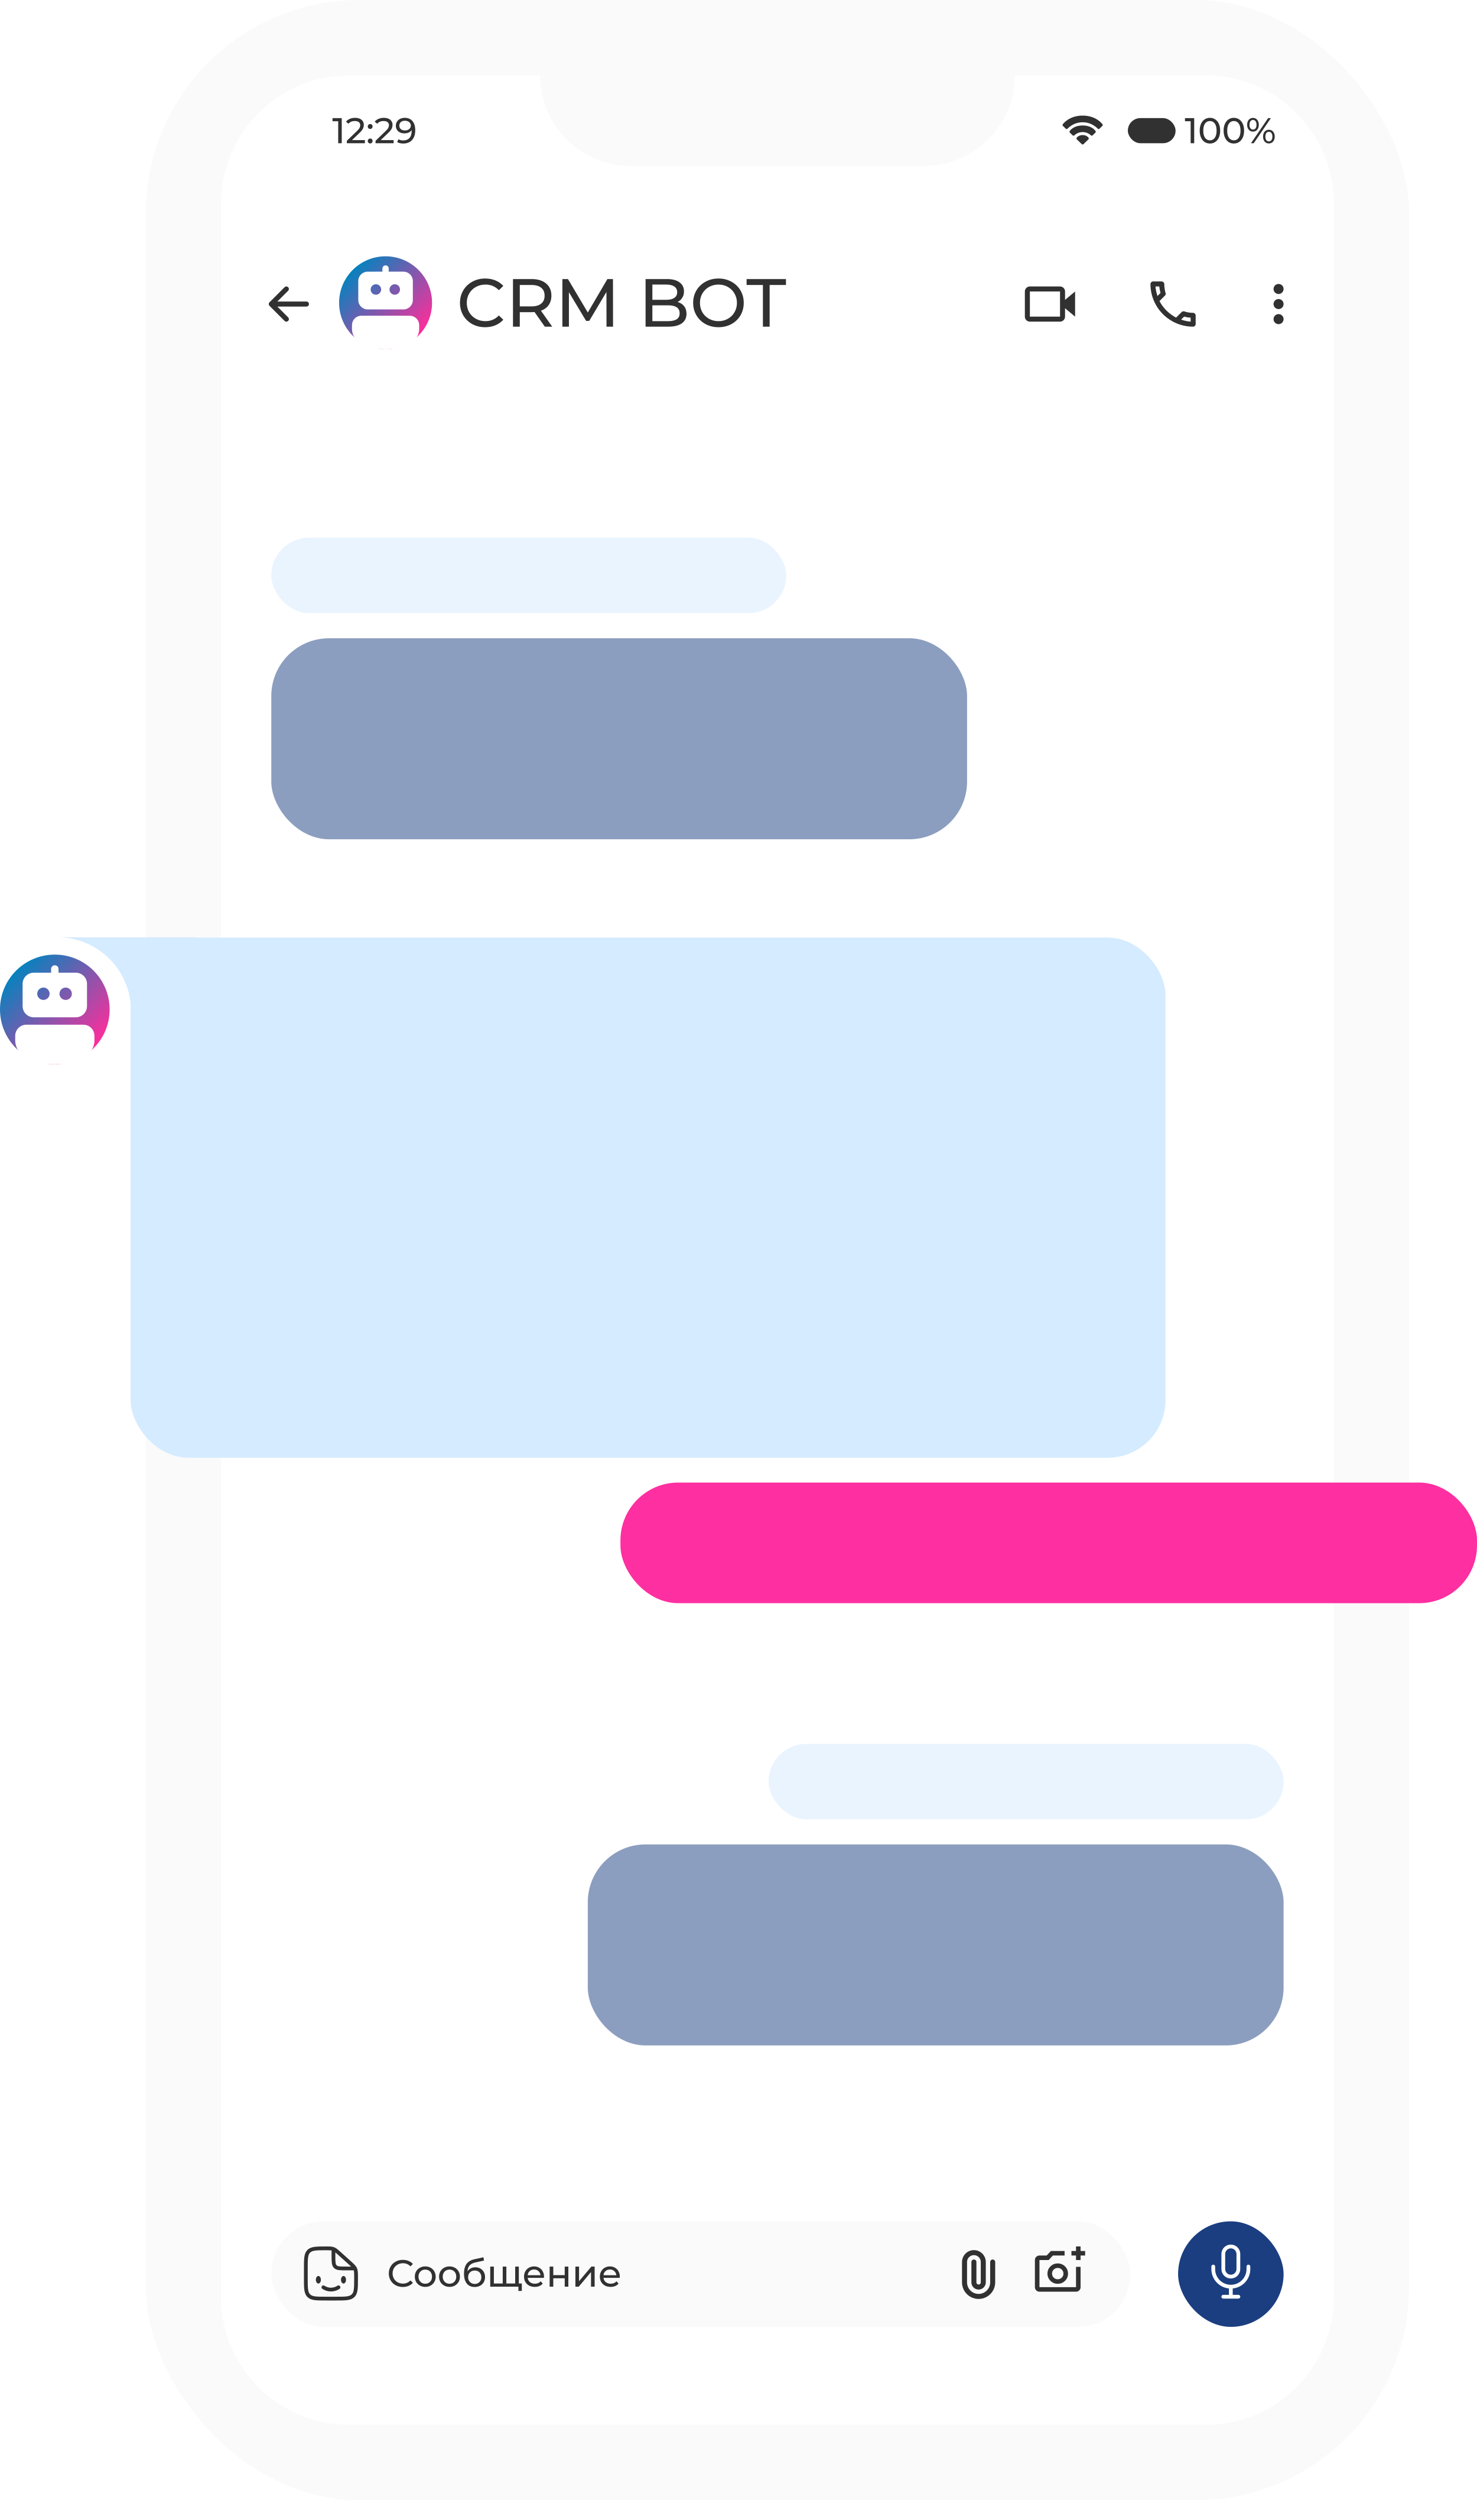
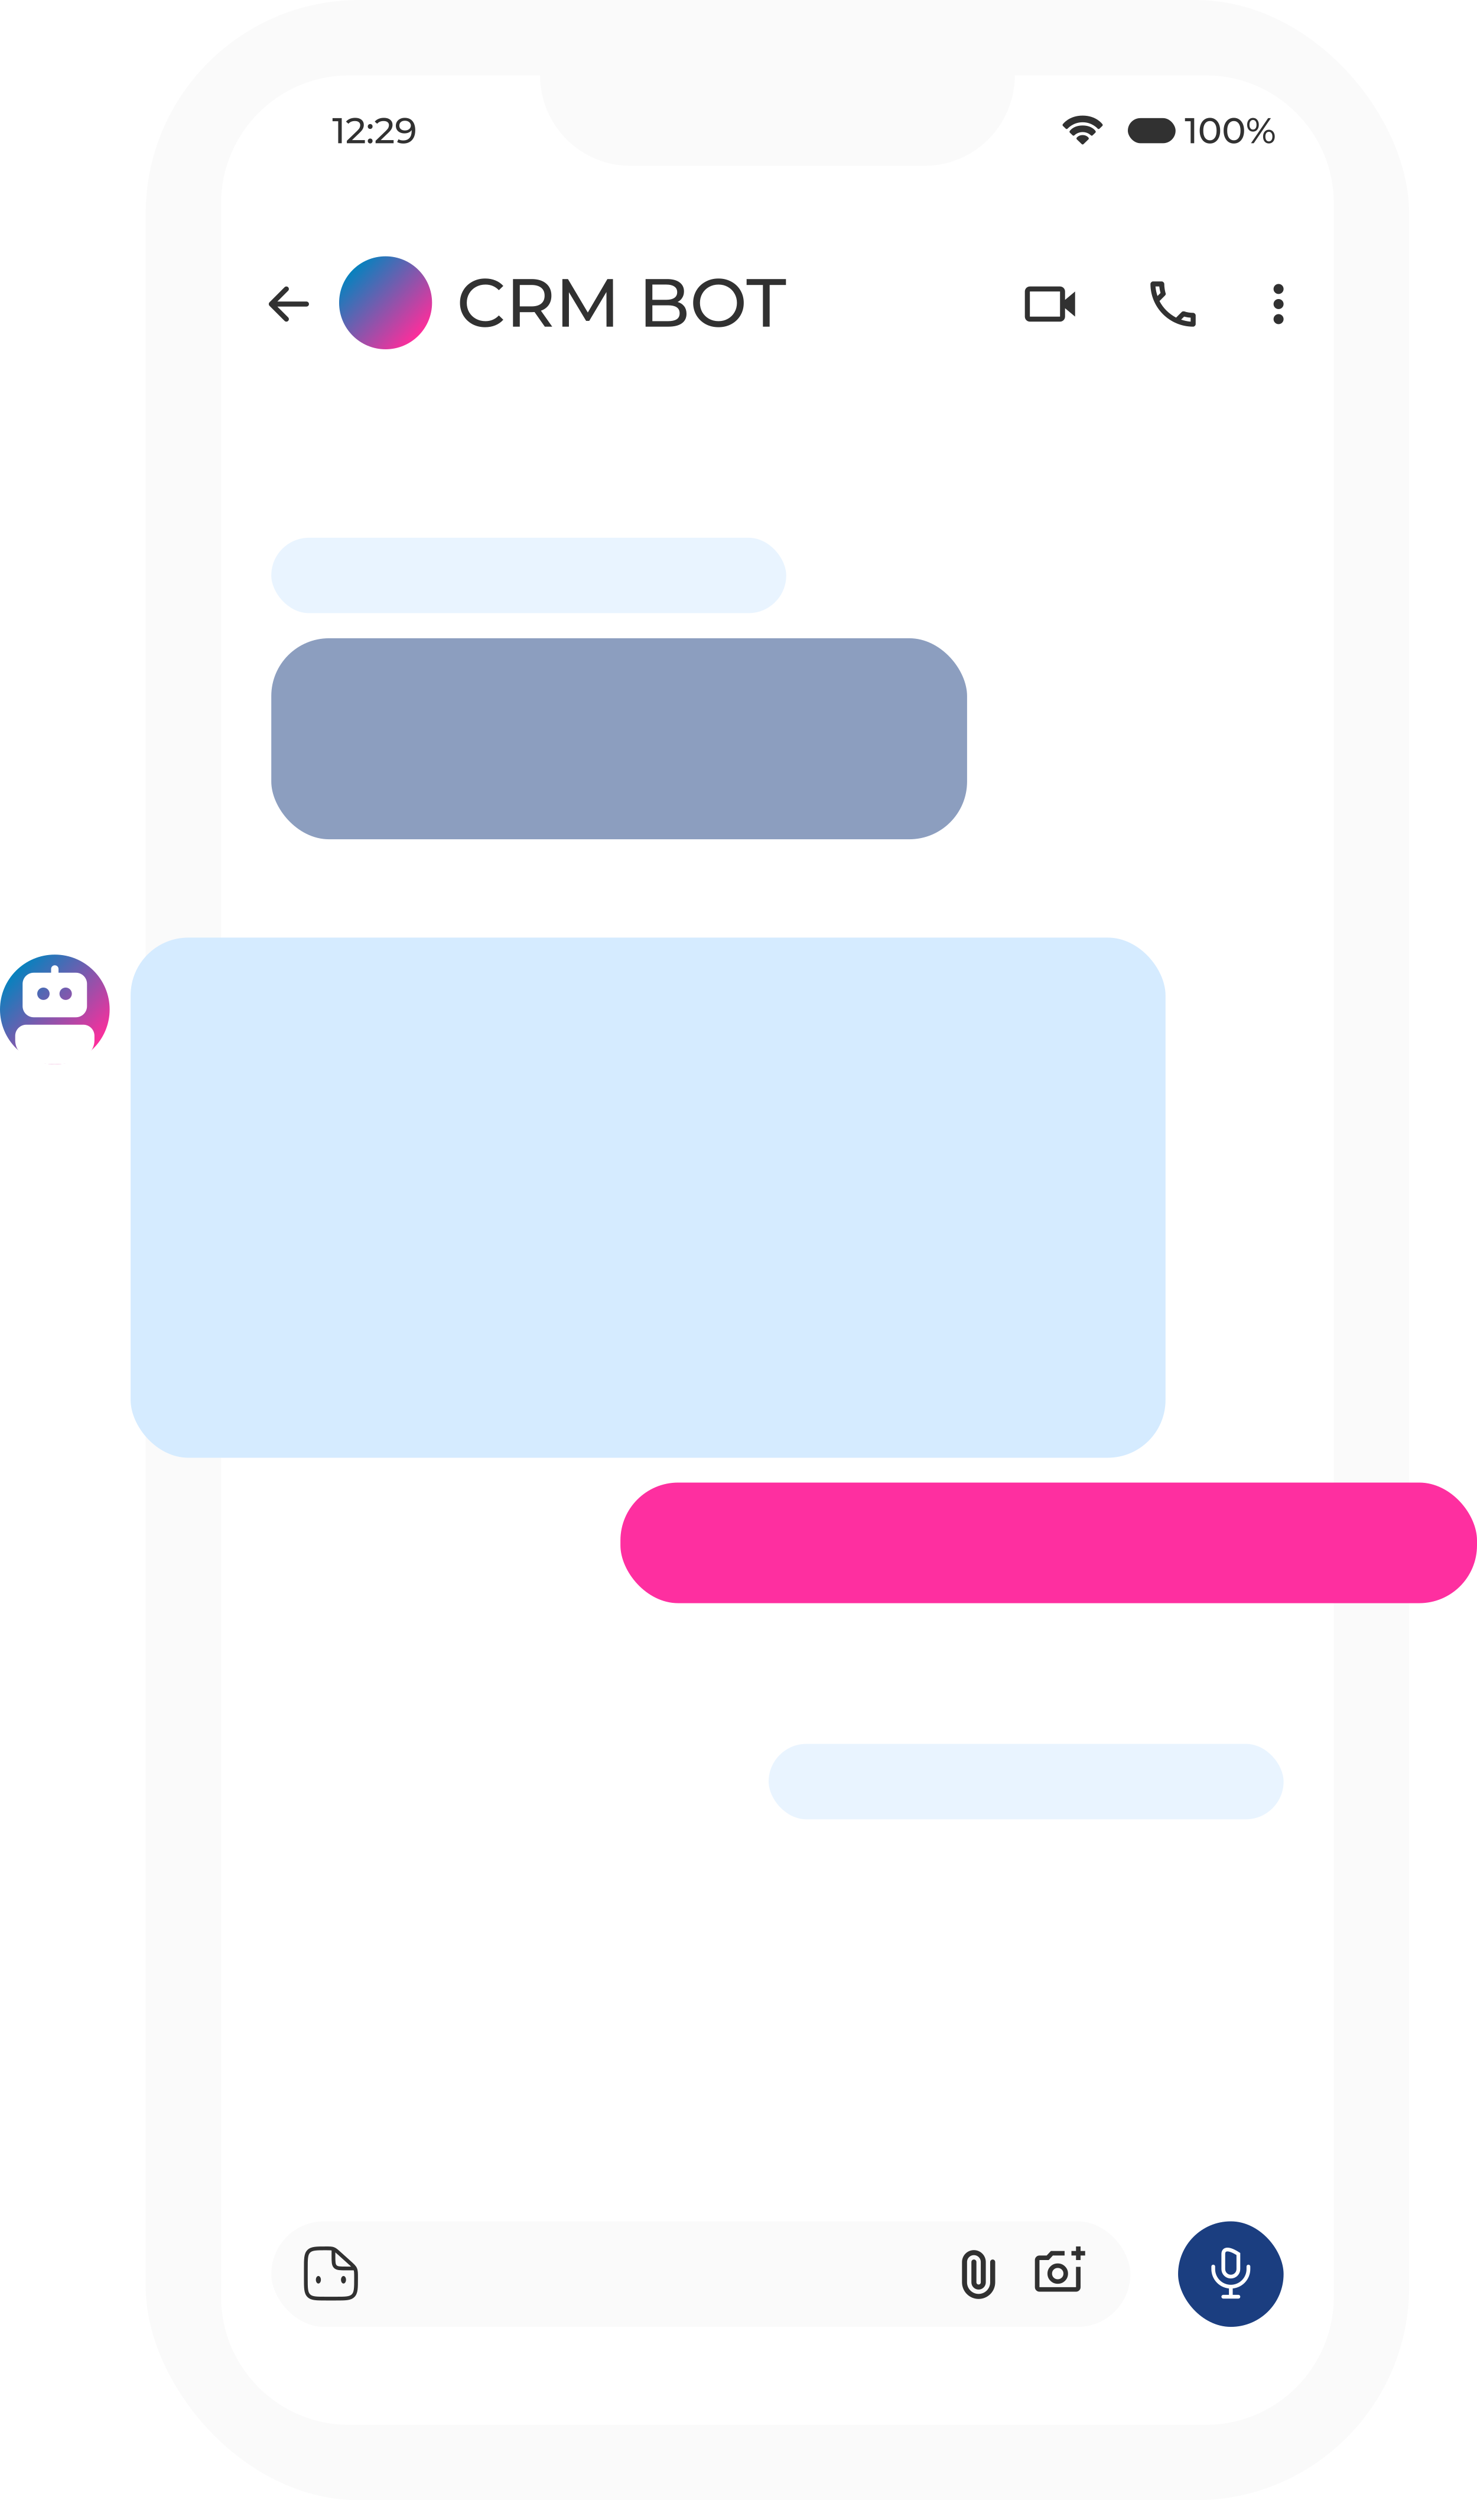
<svg xmlns="http://www.w3.org/2000/svg" width="588" height="995" viewBox="0 0 588 995" fill="none">
  <rect x="58" width="503" height="995" rx="85" fill="#FAFAFA" />
  <g filter="url(#filter0_d_111_347)">
    <path fill-rule="evenodd" clip-rule="evenodd" d="M139 30C110.833 30 88 52.834 88 81V914C88 942.167 110.833 965 139 965H480C508.167 965 531 942.167 531 914V81C531 52.834 508.167 30 480 30H404C404 49.882 387.882 66 368 66H251C231.118 66 215 49.882 215 30H139Z" fill="white" />
  </g>
  <path d="M136.05 47.004V57H134.637V48.246H132.381V47.004H136.05ZM145.263 55.758V57H138.08V56.029L142.15 52.102C142.645 51.626 142.978 51.217 143.149 50.874C143.321 50.522 143.406 50.169 143.406 49.817C143.406 49.294 143.221 48.889 142.849 48.603C142.488 48.308 141.964 48.161 141.279 48.161C140.174 48.161 139.322 48.522 138.723 49.246L137.751 48.403C138.142 47.927 138.651 47.556 139.279 47.29C139.917 47.023 140.627 46.89 141.407 46.89C142.454 46.89 143.287 47.142 143.906 47.647C144.525 48.142 144.834 48.818 144.834 49.674C144.834 50.208 144.72 50.712 144.492 51.188C144.263 51.664 143.83 52.207 143.192 52.816L140.136 55.758H145.263ZM147.379 51.317C147.113 51.317 146.884 51.226 146.694 51.045C146.503 50.855 146.408 50.617 146.408 50.331C146.408 50.055 146.503 49.827 146.694 49.646C146.884 49.455 147.113 49.36 147.379 49.36C147.646 49.36 147.87 49.451 148.05 49.632C148.231 49.812 148.322 50.046 148.322 50.331C148.322 50.617 148.227 50.855 148.036 51.045C147.855 51.226 147.636 51.317 147.379 51.317ZM147.379 57.086C147.113 57.086 146.884 56.995 146.694 56.814C146.503 56.624 146.408 56.386 146.408 56.1C146.408 55.824 146.503 55.596 146.694 55.415C146.884 55.224 147.113 55.129 147.379 55.129C147.646 55.129 147.87 55.22 148.05 55.401C148.231 55.581 148.322 55.815 148.322 56.1C148.322 56.386 148.227 56.624 148.036 56.814C147.855 56.995 147.636 57.086 147.379 57.086ZM156.698 55.758V57H149.515V56.029L153.585 52.102C154.08 51.626 154.413 51.217 154.584 50.874C154.756 50.522 154.842 50.169 154.842 49.817C154.842 49.294 154.656 48.889 154.285 48.603C153.923 48.308 153.399 48.161 152.714 48.161C151.609 48.161 150.757 48.522 150.158 49.246L149.187 48.403C149.577 47.927 150.086 47.556 150.715 47.29C151.352 47.023 152.062 46.89 152.842 46.89C153.89 46.89 154.723 47.142 155.341 47.647C155.96 48.142 156.27 48.818 156.27 49.674C156.27 50.208 156.155 50.712 155.927 51.188C155.698 51.664 155.265 52.207 154.627 52.816L151.571 55.758H156.698ZM161.114 46.89C162.456 46.89 163.489 47.323 164.212 48.189C164.945 49.056 165.312 50.284 165.312 51.873C165.312 52.987 165.112 53.939 164.712 54.73C164.322 55.51 163.77 56.105 163.056 56.514C162.351 56.914 161.528 57.114 160.585 57.114C160.1 57.114 159.643 57.067 159.214 56.971C158.786 56.867 158.415 56.719 158.1 56.529L158.643 55.415C159.129 55.729 159.771 55.886 160.571 55.886C161.609 55.886 162.418 55.567 162.999 54.929C163.589 54.282 163.884 53.344 163.884 52.116V51.759C163.598 52.188 163.203 52.516 162.699 52.745C162.194 52.964 161.628 53.073 160.999 53.073C160.342 53.073 159.752 52.949 159.229 52.702C158.715 52.454 158.31 52.102 158.015 51.645C157.729 51.178 157.586 50.645 157.586 50.046C157.586 49.417 157.739 48.865 158.043 48.389C158.358 47.913 158.781 47.547 159.314 47.29C159.847 47.023 160.447 46.89 161.114 46.89ZM161.242 51.916C161.69 51.916 162.089 51.831 162.442 51.659C162.794 51.488 163.065 51.255 163.256 50.96C163.455 50.664 163.555 50.336 163.555 49.974C163.555 49.622 163.46 49.303 163.27 49.017C163.089 48.722 162.818 48.489 162.456 48.318C162.104 48.137 161.675 48.046 161.171 48.046C160.514 48.046 159.981 48.223 159.571 48.575C159.171 48.927 158.972 49.398 158.972 49.989C158.972 50.579 159.176 51.05 159.586 51.402C159.995 51.745 160.547 51.916 161.242 51.916Z" fill="#313131" />
  <path d="M475.415 47.004V57H474.001V48.246H471.745V47.004H475.415ZM481.685 57.114C480.895 57.114 480.191 56.914 479.572 56.514C478.963 56.105 478.482 55.515 478.13 54.744C477.777 53.973 477.601 53.059 477.601 52.002C477.601 50.945 477.777 50.031 478.13 49.26C478.482 48.489 478.963 47.904 479.572 47.504C480.191 47.094 480.895 46.89 481.685 46.89C482.466 46.89 483.161 47.094 483.77 47.504C484.389 47.904 484.875 48.489 485.227 49.26C485.579 50.031 485.755 50.945 485.755 52.002C485.755 53.059 485.579 53.973 485.227 54.744C484.875 55.515 484.389 56.105 483.77 56.514C483.161 56.914 482.466 57.114 481.685 57.114ZM481.685 55.843C482.485 55.843 483.123 55.515 483.599 54.858C484.084 54.201 484.327 53.249 484.327 52.002C484.327 50.755 484.084 49.803 483.599 49.146C483.123 48.489 482.485 48.161 481.685 48.161C480.876 48.161 480.229 48.489 479.743 49.146C479.267 49.803 479.029 50.755 479.029 52.002C479.029 53.249 479.267 54.201 479.743 54.858C480.229 55.515 480.876 55.843 481.685 55.843ZM491.21 57.114C490.42 57.114 489.715 56.914 489.097 56.514C488.487 56.105 488.007 55.515 487.654 54.744C487.302 53.973 487.126 53.059 487.126 52.002C487.126 50.945 487.302 50.031 487.654 49.26C488.007 48.489 488.487 47.904 489.097 47.504C489.715 47.094 490.42 46.89 491.21 46.89C491.991 46.89 492.686 47.094 493.295 47.504C493.914 47.904 494.399 48.489 494.752 49.26C495.104 50.031 495.28 50.945 495.28 52.002C495.28 53.059 495.104 53.973 494.752 54.744C494.399 55.515 493.914 56.105 493.295 56.514C492.686 56.914 491.991 57.114 491.21 57.114ZM491.21 55.843C492.01 55.843 492.648 55.515 493.124 54.858C493.609 54.201 493.852 53.249 493.852 52.002C493.852 50.755 493.609 49.803 493.124 49.146C492.648 48.489 492.01 48.161 491.21 48.161C490.401 48.161 489.754 48.489 489.268 49.146C488.792 49.803 488.554 50.755 488.554 52.002C488.554 53.249 488.792 54.201 489.268 54.858C489.754 55.515 490.401 55.843 491.21 55.843ZM498.821 52.373C498.126 52.373 497.565 52.121 497.136 51.616C496.708 51.112 496.494 50.455 496.494 49.646C496.494 48.837 496.708 48.18 497.136 47.675C497.565 47.171 498.126 46.918 498.821 46.918C499.516 46.918 500.073 47.171 500.492 47.675C500.92 48.17 501.135 48.827 501.135 49.646C501.135 50.465 500.92 51.126 500.492 51.631C500.073 52.126 499.516 52.373 498.821 52.373ZM504.847 47.004H505.947L499.121 57H498.022L504.847 47.004ZM498.821 51.559C499.259 51.559 499.602 51.393 499.849 51.059C500.097 50.717 500.221 50.246 500.221 49.646C500.221 49.046 500.097 48.58 499.849 48.246C499.602 47.904 499.259 47.732 498.821 47.732C498.393 47.732 498.05 47.904 497.793 48.246C497.546 48.589 497.422 49.056 497.422 49.646C497.422 50.236 497.546 50.703 497.793 51.045C498.05 51.388 498.393 51.559 498.821 51.559ZM505.147 57.086C504.452 57.086 503.891 56.838 503.462 56.343C503.043 55.839 502.834 55.177 502.834 54.358C502.834 53.539 503.043 52.883 503.462 52.388C503.891 51.883 504.452 51.631 505.147 51.631C505.842 51.631 506.404 51.883 506.832 52.388C507.261 52.892 507.475 53.549 507.475 54.358C507.475 55.167 507.261 55.824 506.832 56.329C506.404 56.833 505.842 57.086 505.147 57.086ZM505.147 56.272C505.576 56.272 505.914 56.1 506.161 55.758C506.418 55.415 506.547 54.948 506.547 54.358C506.547 53.768 506.418 53.301 506.161 52.959C505.914 52.616 505.576 52.445 505.147 52.445C504.709 52.445 504.367 52.616 504.119 52.959C503.872 53.292 503.748 53.758 503.748 54.358C503.748 54.958 503.872 55.429 504.119 55.772C504.367 56.105 504.709 56.272 505.147 56.272Z" fill="#313131" />
  <rect x="449" y="47" width="19" height="10" rx="5" fill="#313131" />
  <path fill-rule="evenodd" clip-rule="evenodd" d="M433.353 54.805C433.357 54.811 433.35 54.801 433.353 54.805C433.342 54.791 433.331 54.776 433.32 54.763C433.284 54.717 433.247 54.674 433.207 54.632C433.11 54.529 432.967 54.397 432.774 54.266C432.384 54.002 431.799 53.75 431 53.75C430.201 53.75 429.616 54.002 429.226 54.266C429.033 54.397 428.89 54.529 428.792 54.632C428.753 54.674 428.715 54.717 428.679 54.763C428.666 54.779 428.688 54.751 428.679 54.763L428.63 54.829C428.564 54.927 428.534 55.044 428.547 55.161C428.559 55.278 428.612 55.387 428.696 55.469L430.652 57.359C430.846 57.547 431.153 57.547 431.347 57.359L433.303 55.469C433.388 55.387 433.441 55.278 433.453 55.161C433.465 55.044 433.436 54.927 433.37 54.829L433.353 54.805Z" fill="#313131" />
  <path fill-rule="evenodd" clip-rule="evenodd" d="M436.159 52.183C436.155 52.176 436.14 52.153 436.133 52.143C436.115 52.115 436.096 52.087 436.077 52.06C436.028 51.992 435.958 51.901 435.863 51.793C435.672 51.578 435.382 51.3 434.974 51.023C434.154 50.468 432.874 49.938 431 49.938C429.126 49.938 427.846 50.468 427.025 51.023C426.617 51.3 426.328 51.578 426.137 51.793C426.042 51.901 425.971 51.992 425.923 52.06C425.903 52.087 425.885 52.115 425.866 52.143C425.86 52.153 425.854 52.162 425.85 52.169L425.841 52.183C425.784 52.28 425.761 52.394 425.776 52.505C425.791 52.617 425.844 52.72 425.925 52.798L427.028 53.86C427.076 53.907 427.134 53.943 427.196 53.967C427.259 53.991 427.326 54.002 427.393 54C427.46 53.997 427.526 53.981 427.587 53.953C427.648 53.924 427.702 53.884 427.747 53.834L427.753 53.827C427.76 53.821 427.771 53.809 427.787 53.793C427.835 53.745 427.886 53.699 427.938 53.654C428.075 53.536 428.284 53.375 428.561 53.213C429.114 52.889 429.934 52.562 431 52.562C432.066 52.562 432.886 52.889 433.439 53.213C433.715 53.375 433.925 53.536 434.062 53.654C434.114 53.699 434.164 53.745 434.213 53.793C434.227 53.806 434.24 53.82 434.253 53.834L434.253 53.834L434.252 53.833M434.252 53.833L434.253 53.834C434.298 53.884 434.352 53.925 434.413 53.953C434.474 53.981 434.54 53.997 434.607 54C434.674 54.002 434.741 53.991 434.803 53.967C434.866 53.943 434.923 53.907 434.972 53.86L436.075 52.798C436.156 52.72 436.209 52.617 436.224 52.505C436.239 52.394 436.216 52.28 436.159 52.183" fill="#313131" />
  <path d="M438.874 49.414C438.885 49.429 438.911 49.465 438.911 49.465C438.979 49.563 439.009 49.681 438.998 49.799C438.986 49.917 438.933 50.027 438.848 50.109L437.701 51.219C437.652 51.266 437.593 51.303 437.529 51.327C437.465 51.352 437.397 51.362 437.328 51.359C437.26 51.355 437.193 51.338 437.132 51.307C437.07 51.277 437.016 51.234 436.972 51.182L436.972 51.182L436.969 51.179C436.966 51.176 436.961 51.17 436.954 51.162C436.931 51.137 436.908 51.112 436.885 51.087C436.822 51.021 436.726 50.924 436.597 50.806C436.338 50.569 435.95 50.251 435.441 49.931C434.422 49.293 432.924 48.656 431 48.656C429.076 48.656 427.578 49.293 426.559 49.931C426.05 50.251 425.662 50.569 425.403 50.806C425.274 50.924 425.178 51.021 425.115 51.087C425.092 51.112 425.069 51.137 425.046 51.162C425.039 51.17 425.034 51.176 425.031 51.179L425.03 51.181L425.029 51.182L425.029 51.182L425.029 51.182L425.028 51.182C424.984 51.234 424.93 51.277 424.868 51.307C424.807 51.338 424.74 51.355 424.672 51.359C424.603 51.362 424.535 51.352 424.471 51.327C424.407 51.303 424.348 51.266 424.299 51.219L423.152 50.109C423.067 50.027 423.014 49.917 423.002 49.799C422.991 49.681 423.021 49.563 423.089 49.465L423.089 49.465L423.09 49.464L423.091 49.463L423.093 49.459L423.101 49.449C423.107 49.44 423.115 49.429 423.126 49.414C423.147 49.386 423.178 49.346 423.218 49.296C423.298 49.197 423.416 49.059 423.573 48.896C423.887 48.569 424.36 48.138 425.004 47.709C426.295 46.848 428.265 46 431 46C433.735 46 435.705 46.848 436.996 47.709C437.64 48.138 438.113 48.569 438.427 48.896C438.584 49.059 438.702 49.197 438.782 49.296C438.814 49.335 438.844 49.374 438.874 49.414Z" fill="#313131" />
  <path d="M193.134 130.217C191.24 130.217 189.526 129.802 187.992 128.972C186.476 128.123 185.285 126.969 184.419 125.507C183.553 124.027 183.12 122.367 183.12 120.527C183.12 118.687 183.553 117.035 184.419 115.574C185.285 114.094 186.485 112.94 188.019 112.11C189.553 111.261 191.267 110.837 193.161 110.837C194.641 110.837 195.994 111.09 197.221 111.595C198.448 112.082 199.495 112.813 200.361 113.788L198.602 115.493C197.176 113.995 195.399 113.246 193.27 113.246C191.862 113.246 190.59 113.562 189.453 114.194C188.317 114.825 187.423 115.7 186.774 116.819C186.142 117.92 185.827 119.156 185.827 120.527C185.827 121.898 186.142 123.143 186.774 124.262C187.423 125.363 188.317 126.229 189.453 126.86C190.59 127.492 191.862 127.808 193.27 127.808C195.381 127.808 197.158 127.05 198.602 125.534L200.361 127.239C199.495 128.214 198.439 128.953 197.194 129.459C195.967 129.964 194.614 130.217 193.134 130.217ZM216.889 130L212.802 124.181C212.297 124.217 211.9 124.235 211.611 124.235H206.929V130H204.222V111.054H211.611C214.065 111.054 215.996 111.64 217.403 112.813C218.81 113.986 219.514 115.601 219.514 117.658C219.514 119.12 219.153 120.365 218.432 121.393C217.71 122.422 216.681 123.17 215.346 123.64L219.839 130H216.889ZM211.53 121.934C213.244 121.934 214.552 121.564 215.454 120.825C216.356 120.085 216.808 119.029 216.808 117.658C216.808 116.287 216.356 115.24 215.454 114.518C214.552 113.779 213.244 113.409 211.53 113.409H206.929V121.934H211.53ZM241.453 130L241.426 116.196L234.578 127.699H233.333L226.485 116.278V130H223.887V111.054H226.106L234.01 124.37L241.805 111.054H244.024L244.051 130H241.453ZM269.754 120.175C270.854 120.482 271.72 121.041 272.352 121.853C272.983 122.647 273.299 123.658 273.299 124.885C273.299 126.527 272.677 127.79 271.432 128.674C270.205 129.558 268.409 130 266.046 130H257.006V111.054H265.504C267.669 111.054 269.339 111.487 270.511 112.353C271.702 113.219 272.298 114.419 272.298 115.953C272.298 116.945 272.063 117.802 271.594 118.524C271.143 119.246 270.529 119.796 269.754 120.175ZM259.712 113.246V119.309H265.261C266.65 119.309 267.715 119.056 268.454 118.551C269.212 118.028 269.591 117.27 269.591 116.278C269.591 115.285 269.212 114.536 268.454 114.031C267.715 113.508 266.65 113.246 265.261 113.246H259.712ZM265.937 127.808C267.471 127.808 268.626 127.555 269.402 127.05C270.178 126.545 270.566 125.751 270.566 124.668C270.566 122.557 269.023 121.501 265.937 121.501H259.712V127.808H265.937ZM286.043 130.217C284.13 130.217 282.407 129.802 280.873 128.972C279.339 128.123 278.13 126.96 277.246 125.48C276.38 124 275.947 122.349 275.947 120.527C275.947 118.705 276.38 117.054 277.246 115.574C278.13 114.094 279.339 112.94 280.873 112.11C282.407 111.261 284.13 110.837 286.043 110.837C287.937 110.837 289.651 111.261 291.185 112.11C292.719 112.94 293.919 114.094 294.785 115.574C295.651 117.035 296.084 118.687 296.084 120.527C296.084 122.367 295.651 124.027 294.785 125.507C293.919 126.969 292.719 128.123 291.185 128.972C289.651 129.802 287.937 130.217 286.043 130.217ZM286.043 127.808C287.432 127.808 288.677 127.492 289.778 126.86C290.896 126.229 291.772 125.363 292.403 124.262C293.053 123.143 293.378 121.898 293.378 120.527C293.378 119.156 293.053 117.92 292.403 116.819C291.772 115.7 290.896 114.825 289.778 114.194C288.677 113.562 287.432 113.246 286.043 113.246C284.653 113.246 283.39 113.562 282.253 114.194C281.135 114.825 280.251 115.7 279.601 116.819C278.97 117.92 278.654 119.156 278.654 120.527C278.654 121.898 278.97 123.143 279.601 124.262C280.251 125.363 281.135 126.229 282.253 126.86C283.39 127.492 284.653 127.808 286.043 127.808ZM303.719 113.409H297.223V111.054H312.894V113.409H306.398V130H303.719V113.409Z" fill="#313131" />
  <path d="M424 116C424 114.897 423.103 114 422 114H410C408.897 114 408 114.897 408 116V126C408 127.103 408.897 128 410 128H422C423.103 128 424 127.103 424 126V122.667L428 126V116L424 119.333V116ZM422.002 126H410V116H422L422.001 120.999L422 121L422.001 121.001L422.002 126Z" fill="#313131" />
  <path d="M475 124.5C473.8 124.5 472.5 124.3 471.4 123.9H471.1C470.8 123.9 470.6 124 470.4 124.2L468.2 126.4C465.4 124.9 463 122.6 461.6 119.8L463.8 117.6C464.1 117.3 464.2 116.9 464 116.6C463.7 115.5 463.5 114.2 463.5 113C463.5 112.5 463 112 462.5 112H459C458.5 112 458 112.5 458 113C458 122.4 465.6 130 475 130C475.5 130 476 129.5 476 129V125.5C476 125 475.5 124.5 475 124.5ZM460 114H461.5C461.6 114.9 461.8 115.8 462 116.6L460.8 117.8C460.4 116.6 460.1 115.3 460 114ZM474 128C472.7 127.9 471.4 127.6 470.2 127.2L471.4 126C472.2 126.2 473.1 126.4 474 126.4V128Z" fill="#313131" />
  <circle cx="509" cy="115" r="2" fill="#313131" />
  <circle cx="509" cy="121" r="2" fill="#313131" />
  <circle cx="509" cy="127" r="2" fill="#313131" />
  <path d="M108 121L114 115M108 121L114 127M108 121L122 121" stroke="#313131" stroke-width="2" stroke-linecap="round" stroke-linejoin="round" />
  <circle cx="153.5" cy="120.5" r="18.5" fill="url(#paint0_linear_111_347)" />
-   <path d="M163.11 125.641C163.604 125.641 164.093 125.738 164.549 125.927C165.005 126.116 165.42 126.393 165.769 126.742C166.118 127.091 166.395 127.505 166.584 127.961C166.773 128.417 166.87 128.905 166.87 129.399V130.908C166.871 131.811 166.675 132.703 166.298 133.523C165.921 134.343 165.371 135.073 164.686 135.661C162.07 137.905 158.325 139.001 153.494 139.001C148.664 139.001 144.923 137.905 142.313 135.661C141.628 135.073 141.079 134.345 140.702 133.525C140.325 132.706 140.13 131.815 140.13 130.913V129.397C140.13 128.401 140.527 127.445 141.232 126.741C141.937 126.037 142.893 125.641 143.89 125.641H163.11ZM153.494 105.602C153.797 105.602 154.09 105.712 154.318 105.911C154.546 106.11 154.695 106.385 154.736 106.684L154.748 106.855L154.746 108.105H160.596C161.593 108.105 162.55 108.501 163.255 109.206C163.96 109.911 164.357 110.866 164.357 111.863V119.386C164.357 120.382 163.96 121.338 163.255 122.043C162.55 122.747 161.593 123.143 160.596 123.143H146.389C145.392 123.143 144.435 122.747 143.73 122.043C143.025 121.338 142.629 120.382 142.629 119.386V111.864C142.629 111.371 142.726 110.882 142.915 110.426C143.104 109.97 143.381 109.556 143.731 109.207C144.08 108.858 144.495 108.581 144.951 108.393C145.408 108.204 145.897 108.107 146.391 108.107L152.241 108.105V106.855C152.241 106.552 152.351 106.259 152.55 106.031C152.75 105.803 153.025 105.655 153.325 105.614L153.494 105.602ZM149.732 113.117C149.451 113.106 149.17 113.151 148.907 113.251C148.644 113.351 148.404 113.503 148.201 113.697C147.998 113.892 147.837 114.126 147.726 114.385C147.616 114.643 147.559 114.921 147.559 115.203C147.559 115.484 147.616 115.762 147.726 116.021C147.837 116.279 147.998 116.513 148.201 116.708C148.404 116.903 148.644 117.054 148.907 117.154C149.17 117.254 149.451 117.3 149.732 117.288C150.271 117.267 150.781 117.038 151.155 116.649C151.529 116.26 151.738 115.742 151.738 115.203C151.738 114.663 151.529 114.145 151.155 113.756C150.781 113.368 150.271 113.138 149.732 113.117ZM157.241 113.117C156.96 113.106 156.68 113.151 156.417 113.251C156.154 113.351 155.913 113.503 155.71 113.697C155.508 113.892 155.346 114.126 155.236 114.385C155.126 114.643 155.069 114.921 155.069 115.203C155.069 115.484 155.126 115.762 155.236 116.021C155.346 116.279 155.508 116.513 155.71 116.708C155.913 116.903 156.154 117.054 156.417 117.154C156.68 117.254 156.96 117.3 157.241 117.288C157.781 117.267 158.291 117.038 158.664 116.649C159.038 116.26 159.247 115.742 159.247 115.203C159.247 114.663 159.038 114.145 158.664 113.756C158.291 113.368 157.781 113.138 157.241 113.117Z" fill="white" />
  <rect opacity="0.5" x="108" y="254" width="277" height="80" rx="23" fill="#1B3E80" />
-   <rect opacity="0.5" x="234" y="734" width="277" height="80" rx="23" fill="#1B3E80" />
  <rect x="247" y="590" width="341" height="48" rx="23" fill="#FE2FA0" />
  <rect opacity="0.5" x="108" y="214" width="205" height="30" rx="15" fill="#D5EBFF" />
  <rect x="108" y="884" width="342" height="42" rx="21" fill="#FAFAFA" />
  <rect x="469" y="884" width="42" height="42" rx="21" fill="#1B3E80" />
  <rect opacity="0.5" x="306" y="694" width="205" height="30" rx="15" fill="#D5EBFF" />
  <path d="M133.75 914H129.75V915.5H133.75V914ZM122.5 906.75V902.75H121V906.75H122.5ZM141 906.313V906.75H142.5V906.313H141ZM134.641 897.361L138.6 900.924L139.603 899.808L135.645 896.245L134.641 897.361ZM142.5 906.313C142.5 904.624 142.515 903.554 142.09 902.598L140.719 903.209C140.985 903.807 141 904.492 141 906.313H142.5ZM138.6 900.924C139.953 902.142 140.453 902.612 140.719 903.209L142.09 902.598C141.664 901.641 140.859 900.938 139.603 899.808L138.6 900.924ZM129.78 895.5C131.362 895.5 131.959 895.512 132.49 895.716L133.028 894.316C132.176 893.988 131.248 894 129.78 894V895.5ZM135.645 896.246C134.559 895.269 133.88 894.642 133.028 894.316L132.491 895.716C133.023 895.92 133.471 896.308 134.641 897.361L135.645 896.246ZM129.75 914C127.843 914 126.489 913.998 125.46 913.86C124.455 913.725 123.875 913.471 123.452 913.048L122.392 914.108C123.14 914.858 124.089 915.189 125.261 915.347C126.411 915.502 127.886 915.5 129.75 915.5V914ZM121 906.75C121 908.614 120.998 910.088 121.153 911.239C121.311 912.411 121.643 913.36 122.391 914.109L123.451 913.049C123.029 912.625 122.775 912.045 122.64 911.039C122.502 910.012 122.5 908.657 122.5 906.75H121ZM133.75 915.5C135.614 915.5 137.088 915.502 138.239 915.347C139.411 915.189 140.36 914.857 141.109 914.109L140.049 913.049C139.625 913.471 139.045 913.725 138.039 913.86C137.012 913.998 135.657 914 133.75 914V915.5ZM141 906.75C141 908.657 140.998 910.012 140.86 911.04C140.725 912.045 140.471 912.625 140.048 913.048L141.108 914.108C141.858 913.36 142.189 912.411 142.347 911.239C142.502 910.089 142.5 908.614 142.5 906.75H141ZM122.5 902.75C122.5 900.843 122.502 899.489 122.64 898.46C122.775 897.455 123.029 896.875 123.452 896.452L122.392 895.392C121.642 896.14 121.311 897.089 121.153 898.261C120.998 899.411 121 900.886 121 902.75H122.5ZM129.78 894C127.905 894 126.424 893.998 125.269 894.153C124.092 894.311 123.14 894.643 122.391 895.391L123.451 896.451C123.875 896.029 124.456 895.775 125.468 895.64C126.501 895.502 127.863 895.5 129.78 895.5V894Z" fill="#313131" />
  <path d="M132.75 895.25V897.75C132.75 900.107 132.75 901.286 133.482 902.018C134.214 902.75 135.393 902.75 137.75 902.75H141.75" stroke="#313131" stroke-width="1.5" />
  <path d="M136.75 908.75C137.302 908.75 137.75 908.078 137.75 907.25C137.75 906.422 137.302 905.75 136.75 905.75C136.198 905.75 135.75 906.422 135.75 907.25C135.75 908.078 136.198 908.75 136.75 908.75Z" fill="#313131" />
-   <path d="M128.75 910.25C129.638 910.842 130.682 911.158 131.75 911.158C132.818 911.158 133.862 910.842 134.75 910.25" stroke="#313131" stroke-width="1.5" stroke-linecap="round" stroke-linejoin="round" />
  <path d="M126.75 908.75C127.302 908.75 127.75 908.078 127.75 907.25C127.75 906.422 127.302 905.75 126.75 905.75C126.198 905.75 125.75 906.422 125.75 907.25C125.75 908.078 126.198 908.75 126.75 908.75Z" fill="#313131" />
-   <path d="M160.36 910.121C159.305 910.121 158.35 909.889 157.496 909.427C156.652 908.955 155.989 908.312 155.507 907.498C155.025 906.675 154.784 905.75 154.784 904.725C154.784 903.701 155.025 902.781 155.507 901.968C155.989 901.144 156.657 900.501 157.511 900.039C158.365 899.567 159.32 899.33 160.375 899.33C161.198 899.33 161.952 899.471 162.635 899.752C163.318 900.024 163.901 900.431 164.383 900.973L163.404 901.922C162.61 901.089 161.62 900.672 160.435 900.672C159.651 900.672 158.943 900.847 158.31 901.199C157.677 901.551 157.18 902.038 156.818 902.661C156.466 903.274 156.291 903.962 156.291 904.725C156.291 905.489 156.466 906.182 156.818 906.805C157.18 907.418 157.677 907.9 158.31 908.252C158.943 908.604 159.651 908.779 160.435 908.779C161.61 908.779 162.6 908.357 163.404 907.513L164.383 908.463C163.901 909.005 163.313 909.417 162.62 909.699C161.937 909.98 161.183 910.121 160.36 910.121ZM169.301 910.09C168.507 910.09 167.794 909.915 167.161 909.563C166.528 909.211 166.031 908.729 165.669 908.116C165.317 907.493 165.141 906.79 165.141 906.006C165.141 905.223 165.317 904.525 165.669 903.912C166.031 903.289 166.528 902.807 167.161 902.465C167.794 902.113 168.507 901.938 169.301 901.938C170.094 901.938 170.803 902.113 171.426 902.465C172.059 902.807 172.551 903.289 172.902 903.912C173.264 904.525 173.445 905.223 173.445 906.006C173.445 906.79 173.264 907.493 172.902 908.116C172.551 908.729 172.059 909.211 171.426 909.563C170.803 909.915 170.094 910.09 169.301 910.09ZM169.301 908.825C169.813 908.825 170.27 908.709 170.672 908.478C171.084 908.237 171.406 907.905 171.637 907.483C171.868 907.051 171.983 906.559 171.983 906.006C171.983 905.454 171.868 904.967 171.637 904.545C171.406 904.113 171.084 903.781 170.672 903.55C170.27 903.319 169.813 903.203 169.301 903.203C168.788 903.203 168.326 903.319 167.914 903.55C167.512 903.781 167.191 904.113 166.95 904.545C166.719 904.967 166.603 905.454 166.603 906.006C166.603 906.559 166.719 907.051 166.95 907.483C167.191 907.905 167.512 908.237 167.914 908.478C168.326 908.709 168.788 908.825 169.301 908.825ZM178.955 910.09C178.161 910.09 177.448 909.915 176.815 909.563C176.182 909.211 175.685 908.729 175.323 908.116C174.971 907.493 174.796 906.79 174.796 906.006C174.796 905.223 174.971 904.525 175.323 903.912C175.685 903.289 176.182 902.807 176.815 902.465C177.448 902.113 178.161 901.938 178.955 901.938C179.749 901.938 180.457 902.113 181.08 902.465C181.713 902.807 182.205 903.289 182.557 903.912C182.918 904.525 183.099 905.223 183.099 906.006C183.099 906.79 182.918 907.493 182.557 908.116C182.205 908.729 181.713 909.211 181.08 909.563C180.457 909.915 179.749 910.09 178.955 910.09ZM178.955 908.825C179.467 908.825 179.924 908.709 180.326 908.478C180.738 908.237 181.06 907.905 181.291 907.483C181.522 907.051 181.637 906.559 181.637 906.006C181.637 905.454 181.522 904.967 181.291 904.545C181.06 904.113 180.738 903.781 180.326 903.55C179.924 903.319 179.467 903.203 178.955 903.203C178.443 903.203 177.98 903.319 177.569 903.55C177.167 903.781 176.845 904.113 176.604 904.545C176.373 904.967 176.257 905.454 176.257 906.006C176.257 906.559 176.373 907.051 176.604 907.483C176.845 907.905 177.167 908.237 177.569 908.478C177.98 908.709 178.443 908.825 178.955 908.825ZM189.257 902.284C190.001 902.284 190.664 902.45 191.246 902.781C191.829 903.113 192.281 903.575 192.603 904.168C192.934 904.751 193.1 905.419 193.1 906.172C193.1 906.946 192.924 907.634 192.573 908.237C192.231 908.83 191.744 909.292 191.111 909.623C190.488 909.955 189.775 910.121 188.971 910.121C187.615 910.121 186.565 909.658 185.821 908.734C185.088 907.8 184.721 906.489 184.721 904.801C184.721 903.163 185.058 901.882 185.731 900.958C186.404 900.024 187.434 899.406 188.82 899.104L192.467 898.291L192.678 899.617L189.317 900.34C188.273 900.571 187.494 900.963 186.982 901.516C186.469 902.068 186.178 902.862 186.108 903.897C186.449 903.384 186.891 902.987 187.434 902.706C187.976 902.425 188.584 902.284 189.257 902.284ZM189.001 908.915C189.513 908.915 189.965 908.799 190.357 908.568C190.759 908.337 191.071 908.021 191.292 907.619C191.513 907.207 191.623 906.74 191.623 906.217C191.623 905.424 191.382 904.786 190.9 904.304C190.418 903.821 189.785 903.58 189.001 903.58C188.217 903.58 187.579 903.821 187.087 904.304C186.605 904.786 186.364 905.424 186.364 906.217C186.364 906.74 186.474 907.207 186.695 907.619C186.926 908.021 187.243 908.337 187.645 908.568C188.047 908.799 188.499 908.915 189.001 908.915ZM206.544 902.013V910H195.166V902.013H196.613V908.734H200.139V902.013H201.586V908.734H205.097V902.013H206.544ZM207.735 908.734V911.703H206.378V910H205.037V908.734H207.735ZM216.572 906.052C216.572 906.162 216.562 906.308 216.542 906.489H210.062C210.152 907.192 210.458 907.76 210.981 908.192C211.513 908.614 212.171 908.825 212.955 908.825C213.909 908.825 214.678 908.503 215.261 907.86L216.059 908.794C215.698 909.216 215.246 909.538 214.703 909.759C214.171 909.98 213.573 910.09 212.91 910.09C212.066 910.09 211.317 909.92 210.664 909.578C210.011 909.226 209.504 908.739 209.142 908.116C208.791 907.493 208.615 906.79 208.615 906.006C208.615 905.233 208.786 904.535 209.127 903.912C209.479 903.289 209.956 902.807 210.559 902.465C211.172 902.113 211.86 901.938 212.623 901.938C213.387 901.938 214.065 902.113 214.658 902.465C215.261 902.807 215.728 903.289 216.059 903.912C216.401 904.535 216.572 905.248 216.572 906.052ZM212.623 903.158C211.93 903.158 211.348 903.369 210.875 903.791C210.413 904.213 210.142 904.766 210.062 905.449H215.185C215.105 904.776 214.829 904.228 214.357 903.806C213.894 903.374 213.317 903.158 212.623 903.158ZM218.816 902.013H220.263V905.404H224.814V902.013H226.261V910H224.814V906.654H220.263V910H218.816V902.013ZM229.074 902.013H230.521V907.83L235.418 902.013H236.729V910H235.283V904.183L230.4 910H229.074V902.013ZM246.756 906.052C246.756 906.162 246.746 906.308 246.726 906.489H240.246C240.336 907.192 240.643 907.76 241.165 908.192C241.697 908.614 242.356 908.825 243.139 908.825C244.094 908.825 244.862 908.503 245.445 907.86L246.244 908.794C245.882 909.216 245.43 909.538 244.887 909.759C244.355 909.98 243.757 910.09 243.094 910.09C242.25 910.09 241.502 909.92 240.849 909.578C240.195 909.226 239.688 908.739 239.326 908.116C238.975 907.493 238.799 906.79 238.799 906.006C238.799 905.233 238.97 904.535 239.311 903.912C239.663 903.289 240.14 902.807 240.743 902.465C241.356 902.113 242.044 901.938 242.808 901.938C243.571 901.938 244.249 902.113 244.842 902.465C245.445 902.807 245.912 903.289 246.244 903.912C246.585 904.535 246.756 905.248 246.756 906.052ZM242.808 903.158C242.114 903.158 241.532 903.369 241.06 903.791C240.597 904.213 240.326 904.766 240.246 905.449H245.37C245.289 904.776 245.013 904.228 244.541 903.806C244.079 903.374 243.501 903.158 242.808 903.158Z" fill="#313131" />
  <path d="M387.717 900.188L387.717 908.281C387.717 908.777 387.913 909.252 388.264 909.602C388.614 909.952 389.089 910.149 389.584 910.149C390.08 910.149 390.555 909.952 390.905 909.602C391.255 909.252 391.452 908.777 391.452 908.281L391.452 900.188C391.452 899.197 391.059 898.247 390.358 897.546C389.657 896.846 388.707 896.452 387.717 896.452C386.726 896.452 385.776 896.846 385.075 897.546C384.375 898.247 383.981 899.197 383.981 900.188L383.981 908.281C383.981 909.767 384.571 911.193 385.622 912.244C386.673 913.294 388.098 913.885 389.584 913.885C391.07 913.885 392.496 913.294 393.546 912.244C394.597 911.193 395.188 909.767 395.188 908.281L395.188 900.188" stroke="#313131" stroke-width="2" stroke-linecap="round" stroke-linejoin="round" />
  <path d="M413.818 912C413.318 912 412.89 911.824 412.535 911.472C412.179 911.119 412.001 910.696 412 910.2V899.4C412 898.905 412.178 898.481 412.535 898.129C412.891 897.777 413.319 897.601 413.818 897.6H416.682L418.364 895.8H423.818V897.6H419.159L417.5 899.4H413.818V910.2H428.364V902.1H430.182V910.2C430.182 910.695 430.004 911.119 429.648 911.472C429.292 911.824 428.864 912.001 428.364 912H413.818ZM428.364 899.4V897.6H426.545V895.8H428.364V894H430.182V895.8H432V897.6H430.182V899.4H428.364ZM421.091 908.85C422.227 908.85 423.193 908.456 423.989 907.669C424.785 906.882 425.182 905.926 425.182 904.8C425.181 903.674 424.784 902.718 423.989 901.932C423.195 901.145 422.228 900.751 421.091 900.75C419.953 900.749 418.988 901.143 418.194 901.932C417.4 902.721 417.002 903.677 417 904.8C416.998 905.923 417.396 906.88 418.194 907.669C418.991 908.459 419.957 908.852 421.091 908.85ZM421.091 907.05C420.455 907.05 419.917 906.832 419.477 906.397C419.038 905.962 418.818 905.43 418.818 904.8C418.818 904.17 419.038 903.637 419.477 903.202C419.917 902.767 420.455 902.55 421.091 902.55C421.727 902.55 422.265 902.767 422.705 903.202C423.144 903.637 423.364 904.17 423.364 904.8C423.364 905.43 423.144 905.962 422.705 906.397C422.265 906.832 421.727 907.05 421.091 907.05Z" fill="#313131" />
-   <path d="M493 897C493 895.343 491.657 894 490 894C488.343 894 487 895.343 487 897V903C487 904.657 488.343 906 490 906C491.657 906 493 904.657 493 903V897Z" fill="#1B3E80" stroke="white" stroke-width="1.5" />
+   <path d="M493 897C488.343 894 487 895.343 487 897V903C487 904.657 488.343 906 490 906C491.657 906 493 904.657 493 903V897Z" fill="#1B3E80" stroke="white" stroke-width="1.5" />
  <path d="M483 902V903C483 904.857 483.737 906.637 485.05 907.95C486.363 909.263 488.143 910 490 910M490 910C491.857 910 493.637 909.263 494.95 907.95C496.263 906.637 497 904.857 497 903V902M490 910V914M490 914H487M490 914H493" stroke="white" stroke-width="1.5" stroke-linecap="round" stroke-linejoin="round" />
  <circle cx="21.825" cy="401.719" r="21.825" fill="url(#paint1_linear_111_347)" />
  <path d="M33.163 407.784C33.746 407.784 34.322 407.899 34.861 408.122C35.399 408.344 35.888 408.671 36.3 409.083C36.712 409.494 37.039 409.983 37.262 410.521C37.485 411.058 37.599 411.635 37.599 412.217V413.998C37.6 415.063 37.37 416.115 36.925 417.083C36.48 418.05 35.831 418.911 35.022 419.604C31.937 422.252 27.518 423.544 21.82 423.544C16.121 423.544 11.709 422.252 8.629 419.604C7.821 418.911 7.173 418.052 6.729 417.085C6.284 416.118 6.054 415.067 6.054 414.004V412.215C6.054 411.04 6.522 409.913 7.354 409.082C8.186 408.251 9.314 407.784 10.49 407.784H33.163ZM21.82 384.144C22.177 384.144 22.522 384.274 22.792 384.508C23.061 384.743 23.236 385.067 23.285 385.421L23.299 385.622L23.297 387.097H30.198C31.374 387.097 32.503 387.564 33.335 388.396C34.167 389.227 34.634 390.354 34.634 391.53V400.405C34.634 401.58 34.167 402.708 33.335 403.539C32.503 404.37 31.374 404.837 30.198 404.837H13.438C12.261 404.837 11.133 404.37 10.301 403.539C9.469 402.708 9.001 401.58 9.001 400.405V391.532C9.001 390.95 9.116 390.373 9.339 389.835C9.562 389.297 9.889 388.808 10.302 388.397C10.714 387.985 11.203 387.659 11.742 387.436C12.28 387.213 12.857 387.099 13.44 387.099L20.341 387.097V385.622C20.341 385.264 20.471 384.919 20.706 384.65C20.941 384.381 21.266 384.206 21.62 384.158L21.82 384.144ZM17.381 393.009C17.05 392.996 16.719 393.05 16.408 393.168C16.098 393.285 15.815 393.464 15.575 393.694C15.336 393.924 15.145 394.2 15.015 394.505C14.885 394.81 14.818 395.138 14.818 395.47C14.818 395.801 14.885 396.13 15.015 396.435C15.145 396.74 15.336 397.016 15.575 397.246C15.815 397.475 16.098 397.654 16.408 397.772C16.719 397.89 17.05 397.944 17.381 397.93C18.017 397.905 18.619 397.635 19.06 397.176C19.501 396.717 19.747 396.106 19.747 395.47C19.747 394.834 19.501 394.222 19.06 393.764C18.619 393.305 18.017 393.035 17.381 393.009ZM26.24 393.009C25.909 392.996 25.578 393.05 25.267 393.168C24.957 393.285 24.674 393.464 24.434 393.694C24.195 393.924 24.004 394.2 23.874 394.505C23.744 394.81 23.677 395.138 23.677 395.47C23.677 395.801 23.744 396.13 23.874 396.435C24.004 396.74 24.195 397.016 24.434 397.246C24.674 397.475 24.957 397.654 25.267 397.772C25.578 397.89 25.909 397.944 26.24 397.93C26.876 397.905 27.478 397.635 27.919 397.176C28.36 396.717 28.606 396.106 28.606 395.47C28.606 394.834 28.36 394.222 27.919 393.764C27.478 393.305 26.876 393.035 26.24 393.009Z" fill="white" />
  <rect x="52" y="373.124" width="412" height="207" rx="23" fill="#D5EBFF" />
-   <path fill-rule="evenodd" clip-rule="evenodd" d="M77.959 373H22.823C39.024 373 52.158 386.134 52.158 402.335H77.959V373Z" fill="#D5EBFF" />
  <defs>
    <filter id="filter0_d_111_347" x="63" y="5" width="493" height="985" filterUnits="userSpaceOnUse" color-interpolation-filters="sRGB">
      <feFlood flood-opacity="0" result="BackgroundImageFix" />
      <feColorMatrix in="SourceAlpha" type="matrix" values="0 0 0 0 0 0 0 0 0 0 0 0 0 0 0 0 0 0 127 0" result="hardAlpha" />
      <feOffset />
      <feGaussianBlur stdDeviation="12.5" />
      <feComposite in2="hardAlpha" operator="out" />
      <feColorMatrix type="matrix" values="0 0 0 0 0 0 0 0 0 0 0 0 0 0 0 0 0 0 0.1 0" />
      <feBlend mode="normal" in2="BackgroundImageFix" result="effect1_dropShadow_111_347" />
      <feBlend mode="normal" in="SourceGraphic" in2="effect1_dropShadow_111_347" result="shape" />
    </filter>
    <linearGradient id="paint0_linear_111_347" x1="138.929" y1="107.566" x2="166.379" y2="134.143" gradientUnits="userSpaceOnUse">
      <stop stop-color="#0084BF" />
      <stop offset="1" stop-color="#FF2D9B" />
    </linearGradient>
    <linearGradient id="paint1_linear_111_347" x1="4.635" y1="386.461" x2="37.018" y2="417.814" gradientUnits="userSpaceOnUse">
      <stop stop-color="#0084BF" />
      <stop offset="1" stop-color="#FF2D9B" />
    </linearGradient>
  </defs>
</svg>